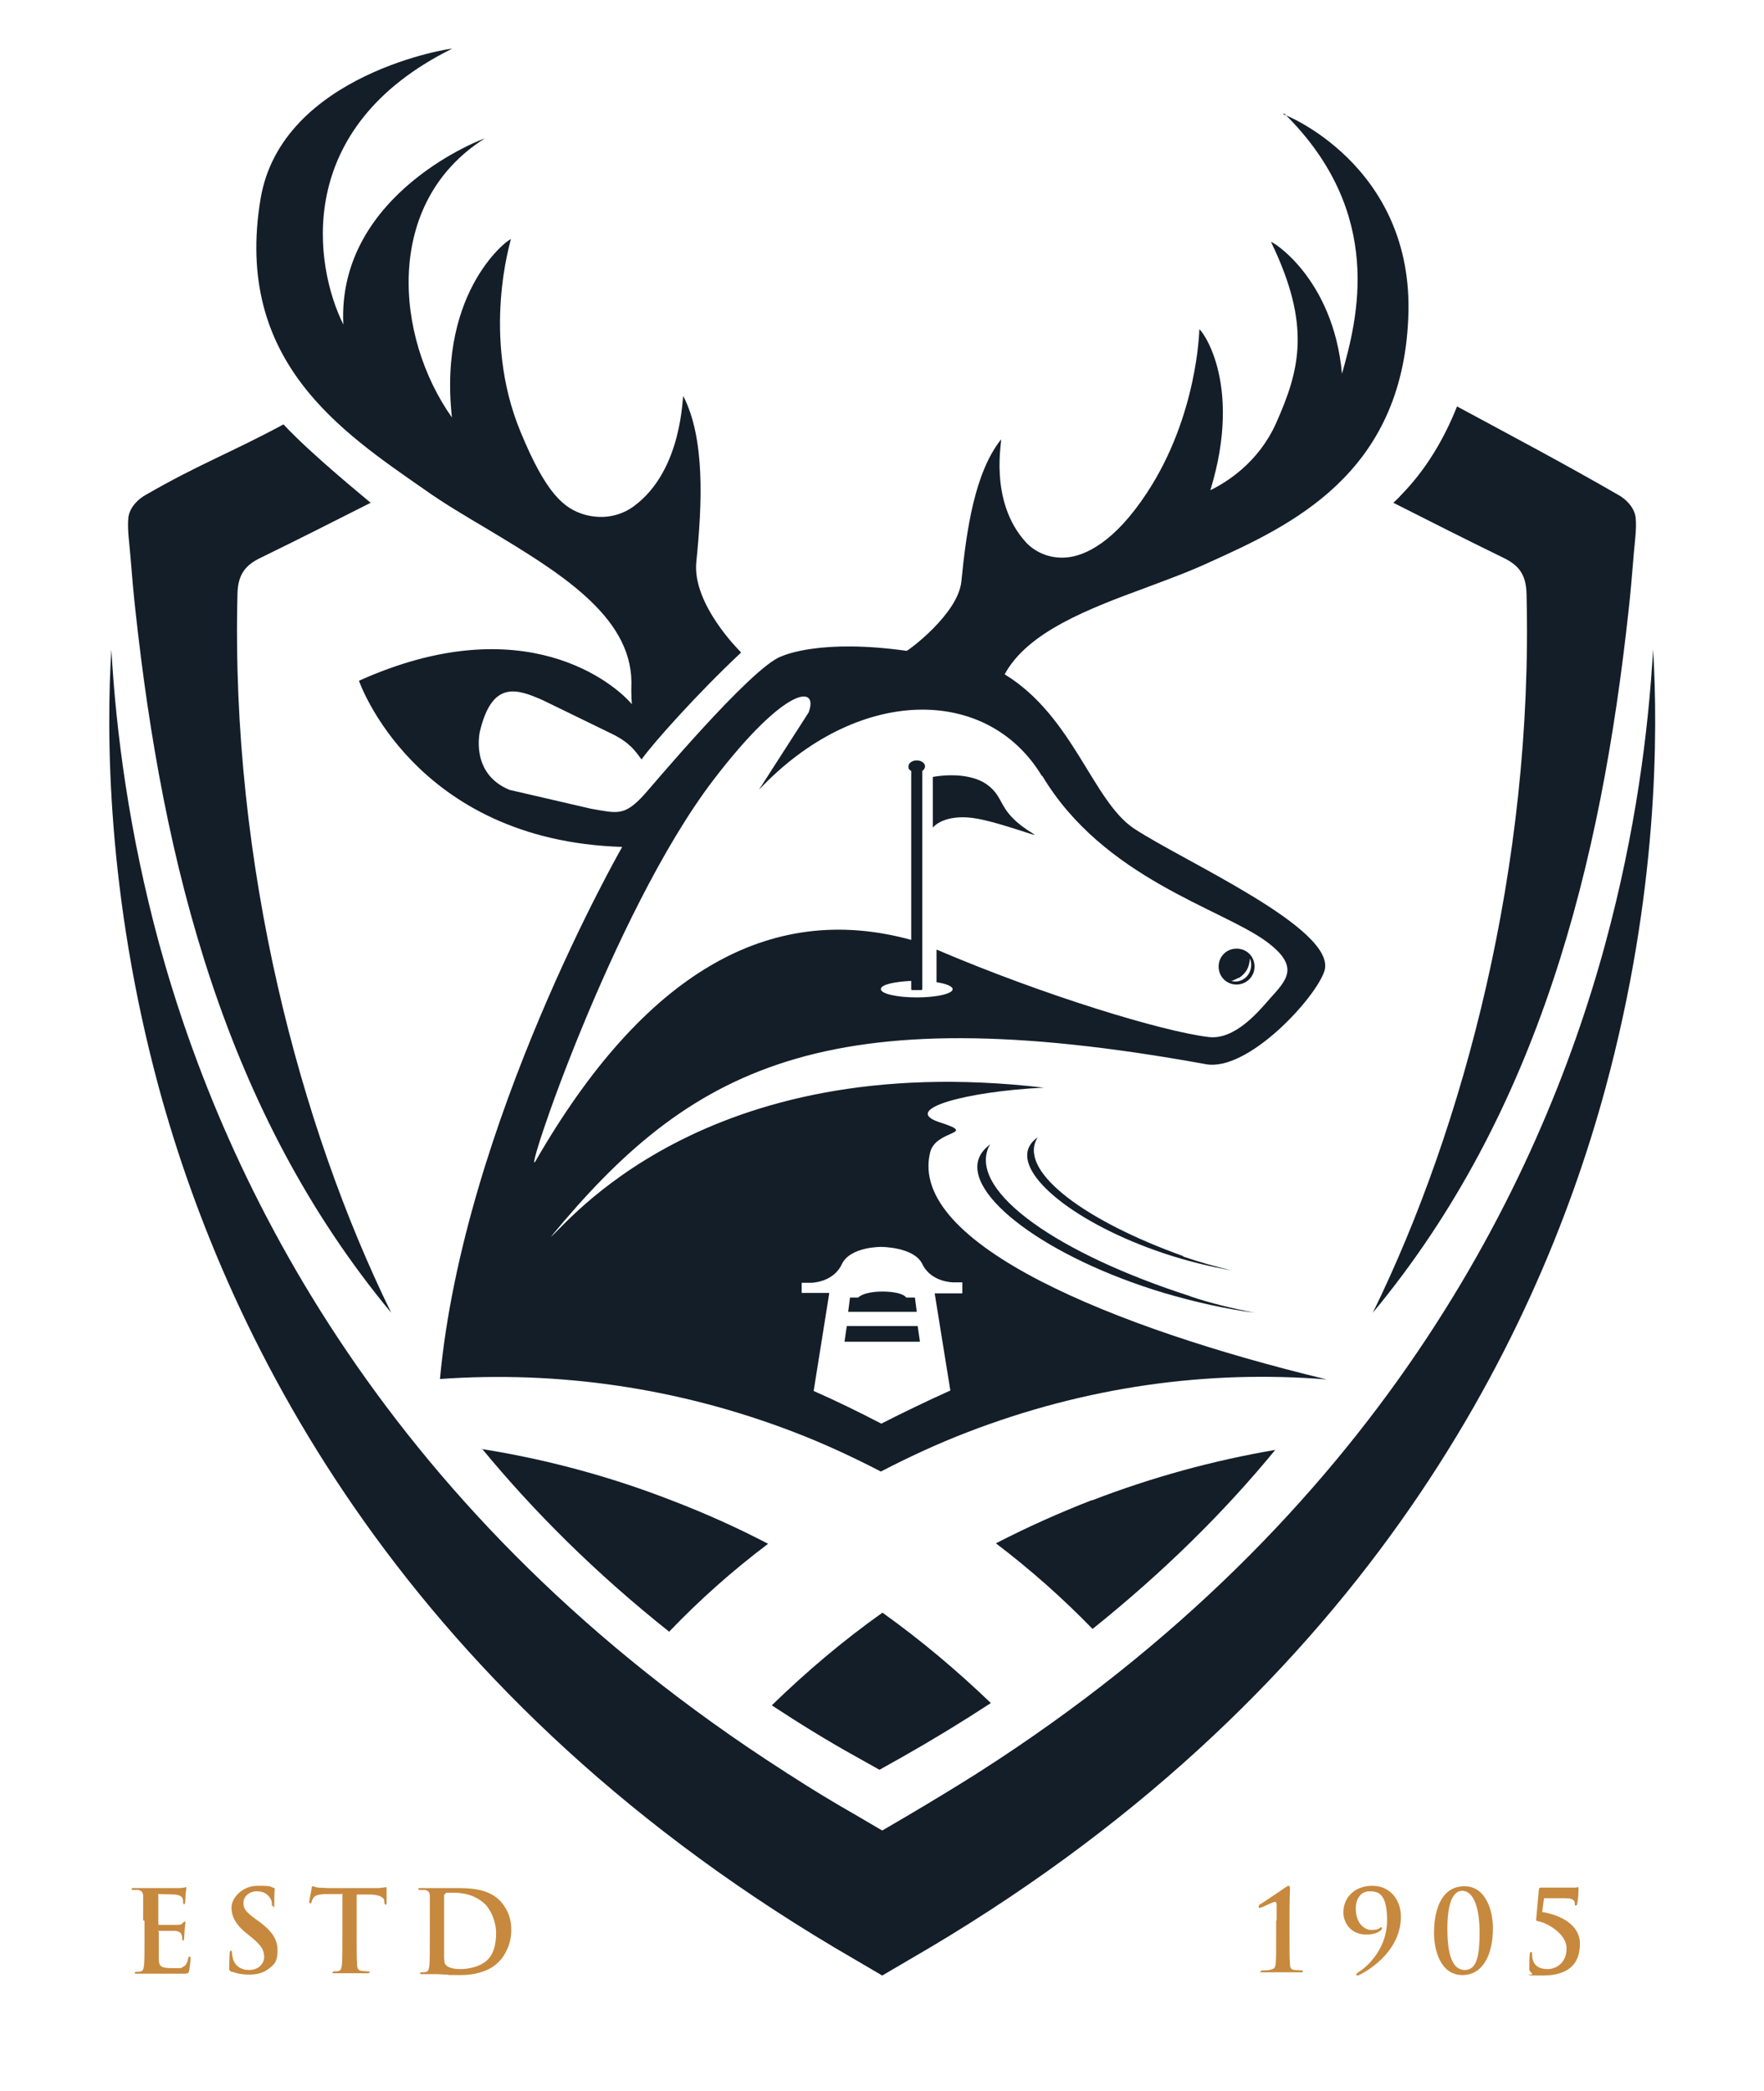
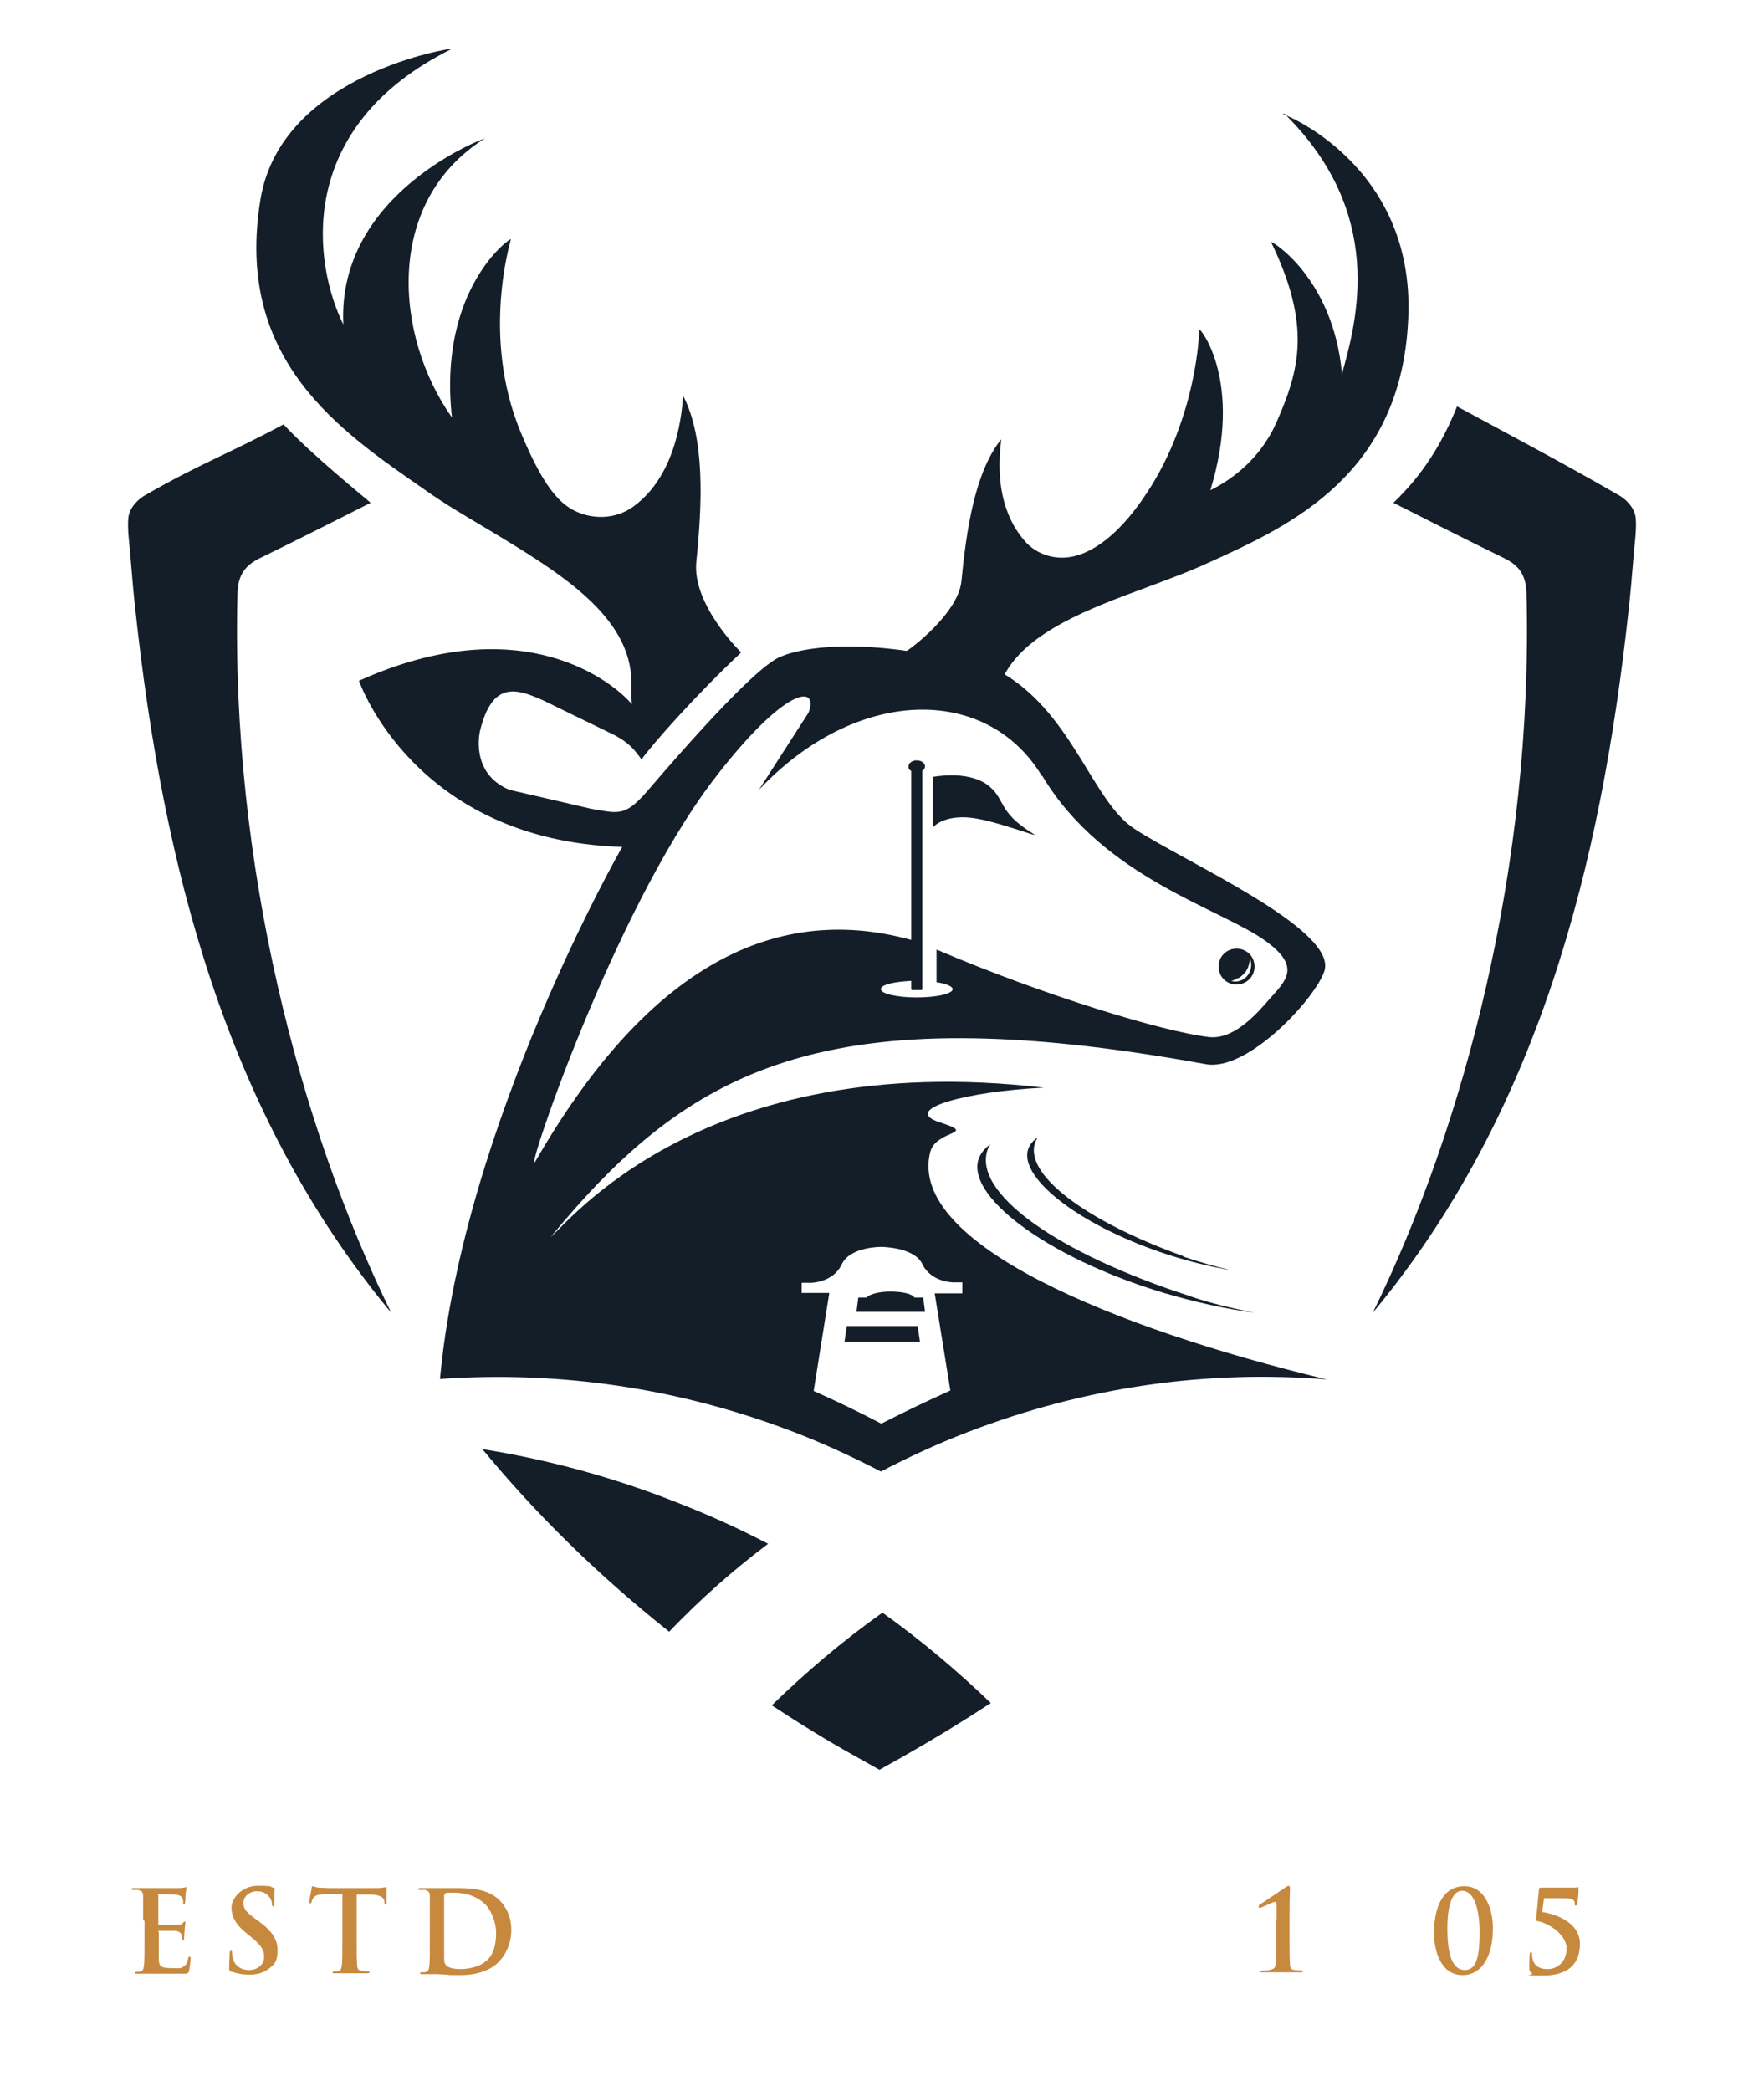
<svg xmlns="http://www.w3.org/2000/svg" id="Layer_1" version="1.1" viewBox="0 0 383.3 454.3">
  <defs>
    <style>
      .st0 {
        fill: #c7893e;
      }

      .st1 {
        fill: #131e29;
      }
    </style>
  </defs>
  <g>
    <path class="st1" d="M302.7,109.2c7.9,4,15.8,8,23.8,11.9,3.4,1.6,5.1,3.6,5.2,7.9,1.5,59-13.6,115.8-33.4,156.2,36.1-43.5,49.6-97.4,55.6-152.8.4-3.6.7-7.2,1-10.8.2-3,.8-6.7.5-9.2-.3-2.3-2.3-4.1-3.8-4.9-11.6-6.7-23.5-13-35-19.2-2.9,7.3-6.9,13.9-12.2,19.3-.5.6-1.1,1.1-1.7,1.7" />
    <path class="st1" d="M80.6,109.2c-7.9,4-15.8,8-23.8,11.9-3.4,1.6-5.1,3.6-5.2,7.9-1.5,59,13.6,115.8,33.4,156.2-36.1-43.5-49.6-97.4-55.6-152.8-.4-3.6-.7-7.2-1-10.8-.2-3-.8-6.7-.5-9.2.3-2.3,2.3-4.1,3.8-4.9,11.6-6.7,18.4-9.1,29.9-15.3,6.2,6.7,18.4,16.5,19,17.1" />
-     <path class="st1" d="M237.3,325.9c-7.2,2.8-14.1,5.9-20.9,9.4,7.5,5.7,14.5,11.9,21,18.6,15.6-12.5,28.8-25.6,39.7-38.9-13.4,2.3-26.7,5.9-39.9,11" />
    <path class="st1" d="M104.7,314.7c11.2,13.6,24.6,27,40.7,39.8,6.6-6.9,13.8-13.3,21.5-19.1-6.7-3.5-13.6-6.6-20.9-9.4-13.6-5.3-27.5-9-41.4-11.2" />
    <path class="st1" d="M191.7,350.4c-8.6,6.1-16.6,12.9-24,20.1,5.8,3.8,11.9,7.6,18.4,11.2l5,2.8,5-2.8c6.7-3.8,13.1-7.7,19.2-11.7-7.3-7-15.1-13.6-23.5-19.6" />
-     <path class="st1" d="M348.8,205.1c-14.2,52.2-49.5,124.5-135.9,179.8-.4.2-.7.5-1.1.7-4.6,2.9-9.4,5.8-14.3,8.7l-5.8,3.4-5.8-3.4c-4.9-2.8-9.7-5.7-14.3-8.7-.4-.2-.8-.5-1.1-.7-86.4-55.4-121.6-127.6-135.9-179.8-6.6-24.3-9.4-46.3-10.4-64-1.1,17.8-1.1,53.2,10.4,95.5,15.1,55.2,53.6,132.8,151.3,189.2l5.8,3.4,5.8-3.4c97.8-56.4,136.3-134,151.3-189.2,11.5-42.3,11.5-77.7,10.4-95.5-1,17.7-3.8,39.7-10.4,64" />
    <polygon class="st1" points="199.4 288.1 184 288.1 183.5 291.5 199.9 291.5 199.4 288.1" />
-     <path class="st1" d="M198.7,281.9h-1.8c-.5-.8-2.6-1.3-5.2-1.3s-4.6.6-5.2,1.3h-1.8l-.4,3.1h14.9l-.4-3.1h0Z" />
+     <path class="st1" d="M198.7,281.9c-.5-.8-2.6-1.3-5.2-1.3s-4.6.6-5.2,1.3h-1.8l-.4,3.1h14.9l-.4-3.1h0Z" />
    <path class="st1" d="M279.1,24.7c22,21.7,15.8,44.8,12.5,56.5-1.9-21-15.6-29.1-15.4-28.6,8.8,18.2,6.2,27.8,1.1,39.3-3.8,8.5-10.6,12.8-14.3,14.6,7.3-23.8-2.4-35.5-2.4-34.9,0,.2-.4,18.8-11.4,35.5-7.1,10.8-13.4,13.6-17.3,14-4.1.4-7.2-1.4-8.9-3.2-8.4-9.1-5.1-22.8-5.5-22.4-5.7,7.2-7.5,19.6-8.6,30.8-.7,7.1-11.6,15.1-11.9,15.1-18.5-2.6-26.5.9-27.2,1.2-6.5,2.2-29.5,29.8-29.7,29.9-4.4,4.9-5.9,4.2-11.7,3.2l-17.7-4.1c-8.7-3.6-6.4-12.8-6.4-12.8,2.7-11.1,8.1-9.1,13.6-6.7l15,7.3c3.9,1.9,5.1,3.7,6.5,5.6,2.4-3.4,12.1-14.3,21.6-23.2,0,0,0-.1-.1-.2-.1-.1-10.5-10.3-9.6-19.5,1.3-12.7,1.9-26.8-2.8-36-.3-.5,0,16-10.8,23.9-2.3,1.7-6.1,3.1-10.7,1.8-4.4-1.3-8.3-4.4-13.9-18-8.6-20.8-2.1-41.5-2.1-41.8.2-.6-15.9,10.5-12.8,38.7-12.4-17.5-14.9-46.7,7.1-60.6.5-.3-32.1,11.6-30.7,40.4-6.3-12.7-11.1-42.7,23.6-59.9.6-.3-37.1,5.3-41.6,32.7-5.8,35.1,17.6,50.5,35.7,63.1,4.2,3,9,5.8,13.7,8.6,15.3,9.2,31.1,18.7,31.2,33.2,0,.5-.1,2.6.1,4.8-3.6-4.3-23.3-21.3-59.3-5.1,0,0,11.9,34.7,57.2,36.1,0,0-34.5,60.1-39.6,115.6,25.5-1.8,51.7,1.8,77.1,11.6,6.5,2.5,12.7,5.4,18.7,8.5,6-3.1,12.2-6,18.7-8.5,25.9-10,52.4-13.6,78.3-11.5,0,0-.2,0-.5-.1-45.9-11.1-90.6-29.4-85.8-49.2,1.2-5.1,10.7-3.8,2-6.6-8.5-2.8,6-6.7,22.7-7.5-74.4-8.7-104.1,30.3-107.1,32.4,30.1-36.5,59.3-52.6,142.3-37.5,9.2,1.7,24-14.5,25.8-20.3,2.7-9.1-30.5-23.7-41.4-30.9-9-6-13.2-24.4-28.1-33.5,5-9.2,18.1-14.2,30.9-18.9,4.5-1.7,9.2-3.4,13.5-5.4,17.7-8,41.9-19.1,43.3-53.1,1.5-33.6-27.8-44.7-27.3-44.3h0ZM174.2,278.7h2s4.8,0,6.7-4c1.8-3.9,8.6-3.8,8.6-3.8,0,0,7.1,0,8.9,3.7,1.9,4,6.7,4,6.7,4h2v2.4h-6l3.4,21.1c-5.1,2.3-10.1,4.7-15,7.2-4.8-2.5-9.7-4.9-14.7-7.1l3.4-21.3h-6v-2.4h0ZM226.5,168.6c13.3,22.2,38.9,28.8,48.6,35.9,7.5,5.5,4.5,8.4.8,12.5-2.6,3-7.7,9-13.3,8.3-10-1.2-35.7-9-59.1-19v7.1c2.1.3,3.5.9,3.5,1.5,0,1-3.5,1.8-7.8,1.8s-7.8-.8-7.8-1.8,2.9-1.6,6.6-1.8v1.8c0,.1.1.2.2.2h2c.1,0,.2-.1.2-.2v-47.4c.3-.2.6-.6.6-1,0-.7-.8-1.3-1.8-1.3s-1.8.6-1.8,1.3.2.7.6,1v36.7c-30.9-8.5-58.2,7.4-81.6,48-3.1,5.4,16.6-53.8,38.5-82.6,15.8-20.7,23.1-20.9,20.8-14.8l-10.8,16.8c21.2-22.5,49.5-22.9,61.5-3" />
    <path class="st1" d="M210.3,177.6c5.1.3,16.2,4.7,14.3,3.6-8.2-5-5.9-7.7-10.2-10.8-4.5-3.1-11.7-1.6-11.7-1.6v11s1.9-2.6,7.7-2.2" />
    <path class="st1" d="M268.7,213.9c2.1,0,3.9-1.7,3.9-3.9s-1.7-3.9-3.9-3.9-3.9,1.7-3.9,3.9,1.7,3.9,3.9,3.9M269.2,212.5c1.8-1.3,2.2-2.4,2.4-4.2,0,0,.1.1.1.2.6,1.9-.4,4-2.3,4.6-.6.2-1.3.2-1.9,0,.4,0,1.3-.5,1.7-.7" />
    <path class="st1" d="M258.6,281.6c-28.6-9.2-47.7-22.5-43.9-32.1.1-.3.3-.6.5-.9-1.1.8-1.9,1.7-2.4,2.8-3.5,8.1,14.5,21.8,40.1,29.5,6.8,2,13.5,3.5,19.7,4.3-4.6-.9-9.4-2-14.1-3.6" />
    <path class="st1" d="M257.1,272.9c-21.2-7.6-35.2-18-32-25.1.1-.2.2-.4.4-.7-.9.6-1.5,1.3-1.9,2.1-2.9,6.1,10.2,16.7,29.3,23.1,5.1,1.7,10.1,2.9,14.7,3.7-3.4-.8-7-1.8-10.5-3" />
  </g>
  <g>
    <g>
      <path class="st0" d="M31.1,417.2c0-3.8,0-4.4,0-5.2,0-.8-.2-1.2-1.1-1.4-.2,0-.6,0-1,0s-.4,0-.4-.2.2-.2.5-.2c.7,0,1.4,0,2,0,.6,0,1.2,0,1.6,0,.8,0,5.7,0,6.2,0,.5,0,.9-.1,1.1-.1.1,0,.3-.1.4-.1s.1.1.1.2c0,.2-.1.5-.2,1.6,0,.2,0,1.3-.1,1.6,0,.1,0,.3-.2.3s-.2-.1-.2-.3,0-.6-.1-.9c-.2-.4-.4-.7-1.6-.9-.4,0-3-.1-3.5-.1s-.2,0-.2.2v6.2c0,.2,0,.3.2.3.5,0,3.4,0,3.9,0,.6,0,1-.1,1.2-.4.2-.2.3-.3.4-.3s.2,0,.2.2-.1.5-.2,1.8c0,.5-.1,1.5-.1,1.6s0,.5-.2.5-.2-.1-.2-.2c0-.2,0-.6-.1-.9-.1-.5-.5-.9-1.4-1-.5,0-2.9,0-3.5,0s-.1.1-.1.2v2c0,.8,0,3.1,0,3.8,0,1.7.4,2.1,3,2.1s1.7,0,2.3-.3c.6-.3.9-.8,1.1-1.8,0-.3.1-.4.3-.4s.2.2.2.4c0,.6-.2,2.2-.3,2.7-.2.6-.4.6-1.3.6-1.9,0-3.2,0-4.3,0-1.1,0-1.8,0-2.6,0s-.8,0-1.4,0c-.6,0-1.2,0-1.7,0s-.5,0-.5-.2.1-.2.4-.2.7,0,.9-.1c.5-.1.6-.6.7-1.4.1-1,.1-3,.1-5.3v-4.3h0Z" />
      <path class="st0" d="M50.3,428.4c-.4-.2-.5-.3-.5-.8,0-1.4.1-2.8.1-3.2,0-.4.1-.6.3-.6s.2.2.2.4c0,.3.1.8.2,1.3.5,1.8,2,2.5,3.5,2.5,2.2,0,3.3-1.5,3.3-2.8s-.4-2.3-2.4-4l-1.1-.9c-2.7-2.1-3.6-3.9-3.6-5.9s2.3-4.7,5.7-4.7,2.6.2,3.3.4c.2,0,.4.1.4.3,0,.3-.1,1-.1,3s0,.7-.3.7-.2-.1-.2-.4-.1-1-.6-1.6c-.4-.5-1.1-1.2-2.7-1.2s-2.9,1.1-2.9,2.5.6,2,2.6,3.5l.7.5c3,2.2,4.1,4,4.1,6.3s-.5,3.1-2.3,4.3c-1.2.8-2.6,1-3.9,1s-2.5-.2-3.6-.6" />
      <path class="st0" d="M74.2,411.5h-3.7c-1.4.1-2,.3-2.4.8-.2.4-.4.7-.4.9,0,.2-.1.3-.3.3s-.2-.1-.2-.4.5-2.6.5-2.8c0-.3.1-.5.3-.5s.4.2,1.1.3c.7,0,1.6.1,2.5.1h9.8c.8,0,1.3,0,1.7-.1.4,0,.6-.1.7-.1.2,0,.2.1.2.5s0,2.2,0,2.9c0,.2,0,.4-.2.4s-.2-.1-.3-.5v-.3c0-.6-.7-1.3-2.9-1.4h-3.1c0,0,0,10,0,10,0,2.3,0,4.2.1,5.3,0,.7.2,1.2,1,1.3.4,0,.9.1,1.3.1s.4,0,.4.2-.2.2-.5.2c-1.6,0-3.2,0-3.9,0s-2.1,0-3.1,0-.5,0-.5-.2.1-.2.4-.2.7,0,.9-.1c.5-.1.6-.6.7-1.4.1-1,.1-3,.1-5.3v-10.1h0Z" />
      <path class="st0" d="M93.4,417.2c0-3.8,0-4.4,0-5.2,0-.8-.2-1.2-1.1-1.4-.2,0-.6,0-1,0s-.4,0-.4-.2.2-.2.5-.2c1.3,0,2.9,0,3.6,0s2.3,0,3.8,0c3.1,0,7.2,0,9.9,2.8,1.2,1.3,2.4,3.3,2.4,6.3s-1.3,5.5-2.7,6.9c-1.1,1.2-3.7,2.9-8.3,2.9s-1.9,0-2.8-.1c-.9,0-1.8-.1-2.4-.1s-.8,0-1.4,0c-.6,0-1.2,0-1.7,0s-.5,0-.5-.2.1-.2.4-.2.7,0,.9-.1c.5-.1.6-.6.7-1.4.1-1,.1-3,.1-5.3v-4.3h0ZM96.5,419.9c0,2.6,0,4.5,0,5,0,.6,0,1.6.3,1.9.3.5,1.3,1,3.2,1s4.2-.5,5.7-1.8c1.6-1.4,2.1-3.6,2.1-6.1s-1.3-5.2-2.4-6.2c-2.3-2.2-5.1-2.5-7-2.5s-1.4,0-1.6.2c-.2.1-.3.2-.3.5,0,.8,0,3,0,4.9v3.1h0Z" />
    </g>
    <g>
      <path class="st0" d="M277.4,417.3v-3.2c0-.6,0-.9-.4-.9s-2.3,1-2.9,1.2c-.1,0-.2.1-.4.1s-.2-.1-.2-.3.1-.3.2-.4c.1,0,4.8-3.2,5.7-3.8.2-.1.4-.3.6-.3s.3.3.3.5-.1,2.6-.1,6.4v4.6c0,2.4,0,4.5.1,5.5,0,.8.2,1.2,1,1.3.4,0,1.4.1,1.6.1s.2,0,.2.2-.1.2-.4.2c-1.9,0-3.5,0-4.1,0s-2.6,0-4.2,0-.4,0-.4-.2.1-.2.2-.2c.3,0,1.5,0,2-.2.8-.2.9-.5,1-1.3.1-1.1.1-3.2.1-5.5v-3.9s0,0,0,0Z" />
-       <path class="st0" d="M304.4,416.4c0,6.9-6,11.2-9.1,12.7-.1,0-.2.1-.4.1s-.2-.1-.2-.2.2-.3.3-.4c2.6-1.6,6.4-5.6,6.4-11.4s-1.9-6.3-3.8-6.3-3,1.6-3,3.7c0,3.8,2.4,4.7,3.3,4.7s1.4-.1,1.7-.3c.3-.1.4-.3.5-.3s.2.1.2.2,0,.2-.1.3c-.7.8-2,1.1-3.3,1.1-3.5,0-5-2.7-5-4.8,0-3.3,2.5-5.8,6.3-5.8s6.2,3,6.2,6.7" />
      <path class="st0" d="M317.8,429.1c-4.9,0-6.2-5.6-6.2-9.1,0-5.8,2-10.2,6.6-10.2s6.2,5.2,6.2,9.1c0,6.1-2.4,10.2-6.6,10.2M317.7,410.8c-1.9,0-3.2,2.5-3.2,8.2s1.1,9,3.8,9,3.2-3.4,3.2-8.2-1.1-9-3.8-9" />
      <path class="st0" d="M332.8,428.6c-.4-.2-.5-.5-.5-1,0-.8,0-2.3.1-3.1,0-.2.1-.4.3-.4s.2.1.2.4c0,2.6,1.6,3.3,3.4,3.3s4.1-1.3,4.1-4.5-4.3-5.6-6.2-5.9c-.3,0-.5-.2-.4-.5l.6-6.5c0-.2.2-.3.5-.3h6c.7,0,1.1,0,1.4,0,.3,0,.4-.1.5-.1.2,0,.2.1.2.5s0,1.6-.3,3.2c0,.1-.1.3-.3.3s-.2-.1-.2-.3c0-.7-.2-1.3-2.2-1.3h-4.5l-.4,3c3.7.6,8.2,2.6,8.2,6.9s-2.4,6.9-8.1,6.9-1.7-.1-2.3-.4" />
    </g>
  </g>
</svg>